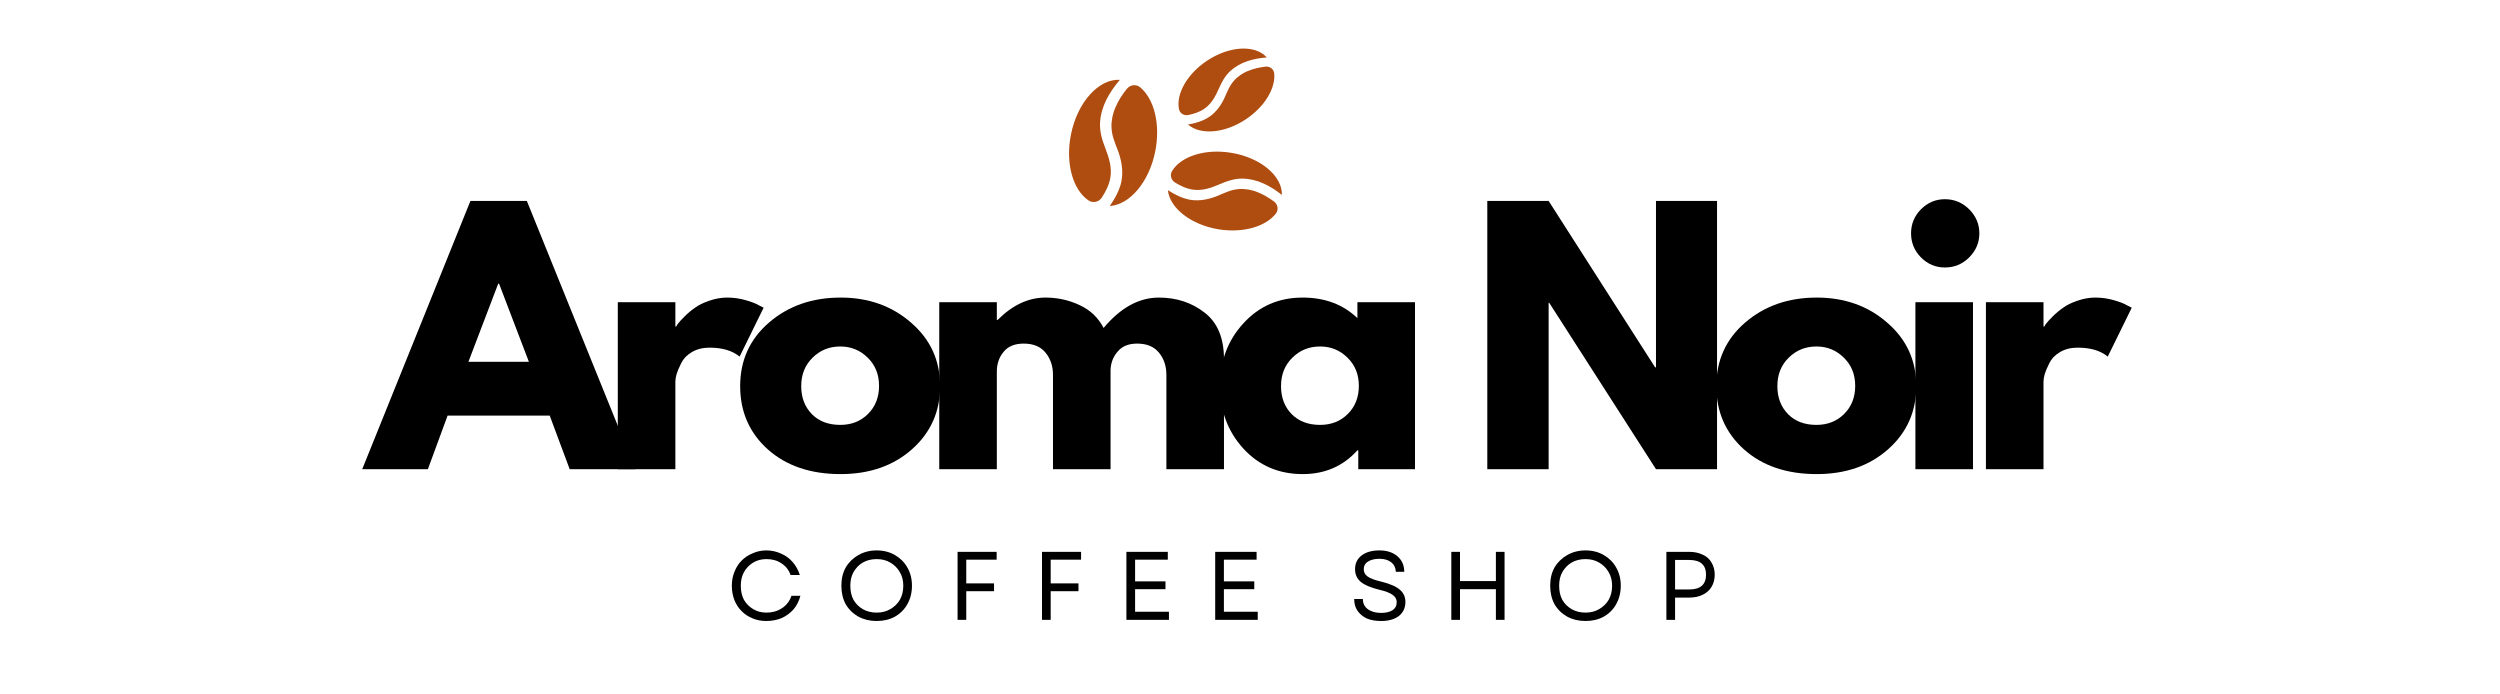
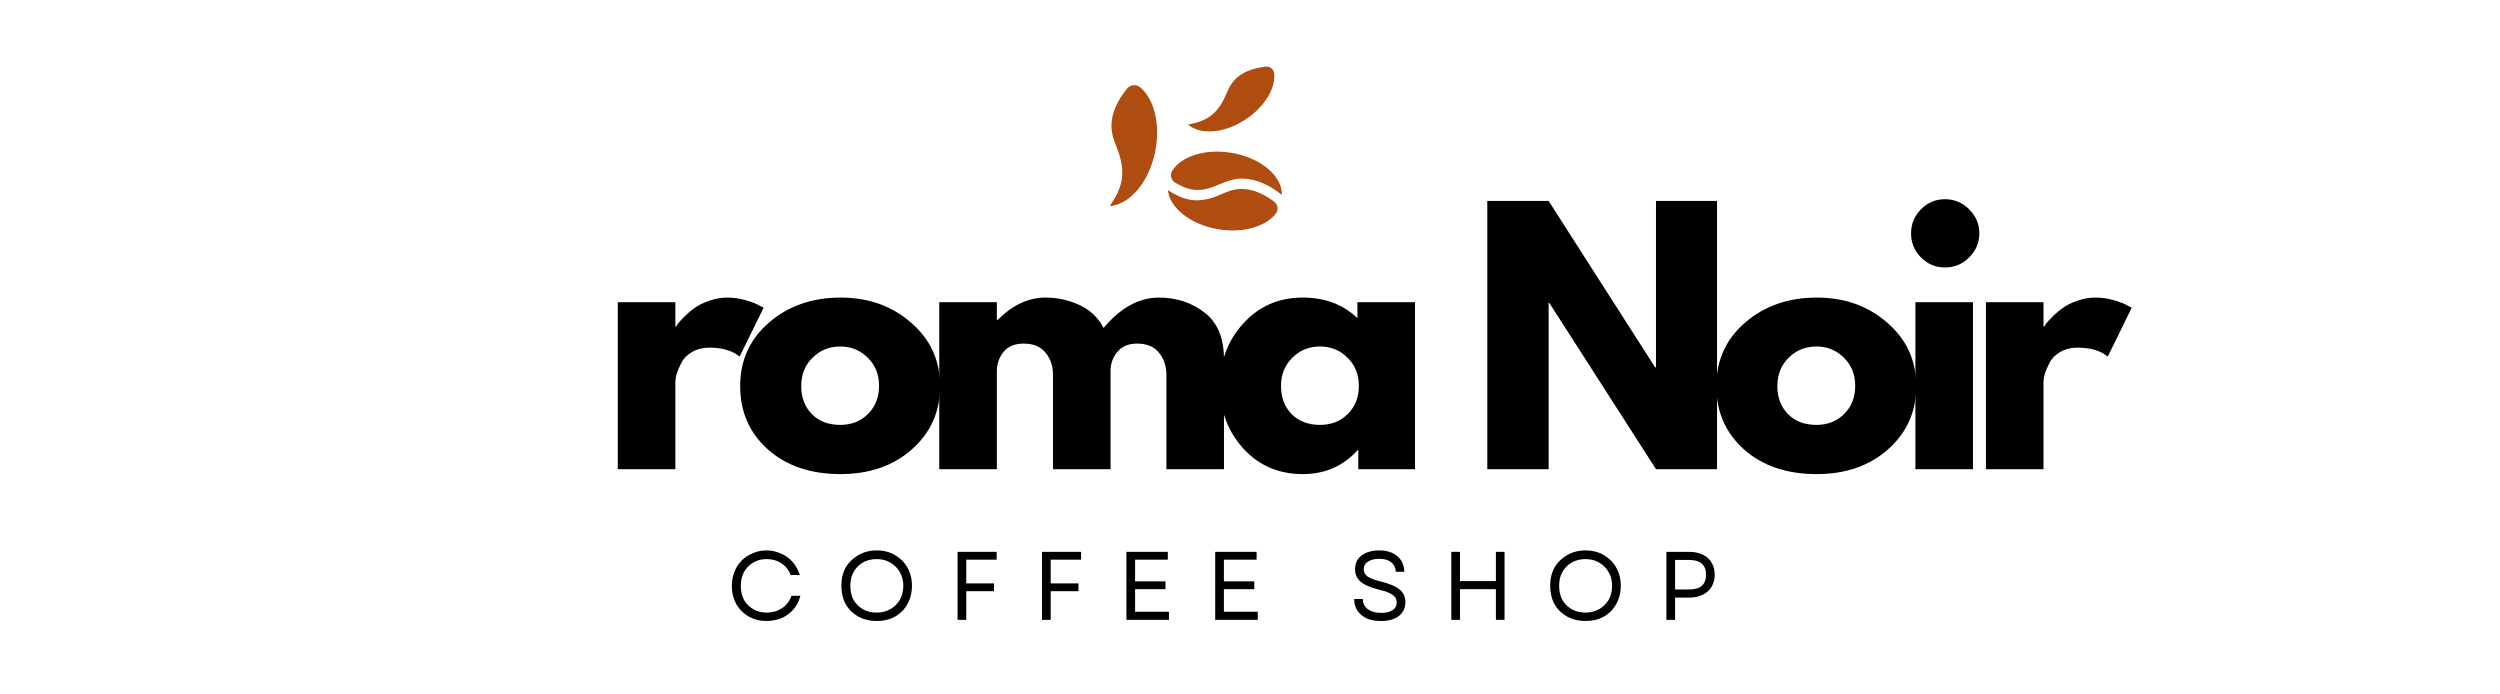
<svg xmlns="http://www.w3.org/2000/svg" width="180" zoomAndPan="magnify" viewBox="0 0 135 37.5" height="50" preserveAspectRatio="xMidYMid meet" version="1.0">
  <defs>
    <g />
    <clipPath id="8074be2dfe">
      <path d="M 57 4 L 61 4 L 61 11 L 57 11 Z M 57 4 " clip-rule="nonzero" />
    </clipPath>
    <clipPath id="2cd625ac68">
      <path d="M 66.359 0 L 72.508 9.242 L 62.035 16.215 L 55.883 6.973 Z M 66.359 0 " clip-rule="nonzero" />
    </clipPath>
    <clipPath id="3550bd243e">
      <path d="M 66.359 0 L 72.508 9.242 L 62.035 16.215 L 55.883 6.973 Z M 66.359 0 " clip-rule="nonzero" />
    </clipPath>
    <clipPath id="1651f8e8b0">
      <path d="M 60.297 4.035 L 63.148 8.32 L 58.852 11.18 L 56 6.895 Z M 60.297 4.035 " clip-rule="nonzero" />
    </clipPath>
    <clipPath id="089a2e0ad4">
      <path d="M 59 4 L 63 4 L 63 12 L 59 12 Z M 59 4 " clip-rule="nonzero" />
    </clipPath>
    <clipPath id="286c3b3a03">
      <path d="M 66.359 0 L 72.508 9.242 L 62.035 16.215 L 55.883 6.973 Z M 66.359 0 " clip-rule="nonzero" />
    </clipPath>
    <clipPath id="e3cd3d3df5">
      <path d="M 66.359 0 L 72.508 9.242 L 62.035 16.215 L 55.883 6.973 Z M 66.359 0 " clip-rule="nonzero" />
    </clipPath>
    <clipPath id="055e1fb04c">
-       <path d="M 63 2 L 69 2 L 69 7 L 63 7 Z M 63 2 " clip-rule="nonzero" />
-     </clipPath>
+       </clipPath>
    <clipPath id="9d9fad0f37">
      <path d="M 66.359 0 L 72.508 9.242 L 62.035 16.215 L 55.883 6.973 Z M 66.359 0 " clip-rule="nonzero" />
    </clipPath>
    <clipPath id="ef24d1f398">
      <path d="M 66.359 0 L 72.508 9.242 L 62.035 16.215 L 55.883 6.973 Z M 66.359 0 " clip-rule="nonzero" />
    </clipPath>
    <clipPath id="1387f9ede9">
      <path d="M 64 3 L 69 3 L 69 8 L 64 8 Z M 64 3 " clip-rule="nonzero" />
    </clipPath>
    <clipPath id="e180ed91f6">
      <path d="M 66.359 0 L 72.508 9.242 L 62.035 16.215 L 55.883 6.973 Z M 66.359 0 " clip-rule="nonzero" />
    </clipPath>
    <clipPath id="f92dfb0de1">
      <path d="M 66.359 0 L 72.508 9.242 L 62.035 16.215 L 55.883 6.973 Z M 66.359 0 " clip-rule="nonzero" />
    </clipPath>
    <clipPath id="5e4b4db7d3">
      <path d="M 63 8 L 70 8 L 70 11 L 63 11 Z M 63 8 " clip-rule="nonzero" />
    </clipPath>
    <clipPath id="707aa0f787">
      <path d="M 66.359 0 L 72.508 9.242 L 62.035 16.215 L 55.883 6.973 Z M 66.359 0 " clip-rule="nonzero" />
    </clipPath>
    <clipPath id="40864a9f6b">
      <path d="M 66.359 0 L 72.508 9.242 L 62.035 16.215 L 55.883 6.973 Z M 66.359 0 " clip-rule="nonzero" />
    </clipPath>
    <clipPath id="5d43204c8e">
      <path d="M 63 10 L 69 10 L 69 13 L 63 13 Z M 63 10 " clip-rule="nonzero" />
    </clipPath>
    <clipPath id="82197cb4b7">
      <path d="M 66.359 0 L 72.508 9.242 L 62.035 16.215 L 55.883 6.973 Z M 66.359 0 " clip-rule="nonzero" />
    </clipPath>
    <clipPath id="918e24b417">
      <path d="M 66.359 0 L 72.508 9.242 L 62.035 16.215 L 55.883 6.973 Z M 66.359 0 " clip-rule="nonzero" />
    </clipPath>
    <clipPath id="96a2984de0">
      <path d="M 66.793 7.781 L 69.219 11.43 L 65.324 14.023 L 62.895 10.371 Z M 66.793 7.781 " clip-rule="nonzero" />
    </clipPath>
    <clipPath id="918adbd69f">
      <rect x="0" width="57" y="0" height="9" />
    </clipPath>
  </defs>
  <g clip-path="url(#8074be2dfe)">
    <g clip-path="url(#2cd625ac68)">
      <g clip-path="url(#3550bd243e)">
        <g clip-path="url(#1651f8e8b0)">
-           <path fill="#af4c0f" d="M 59.957 9.605 C 60.055 9.043 59.883 8.512 59.684 7.992 C 59.512 7.555 59.379 7.105 59.402 6.629 C 59.449 5.75 59.906 4.973 60.473 4.312 C 59.34 4.242 58.184 5.508 57.832 7.262 C 57.52 8.816 57.938 10.258 58.781 10.824 C 59.02 10.984 59.34 10.91 59.496 10.672 C 59.707 10.344 59.887 10.004 59.957 9.605 " fill-opacity="1" fill-rule="nonzero" />
-         </g>
+           </g>
      </g>
    </g>
  </g>
  <g clip-path="url(#089a2e0ad4)">
    <g clip-path="url(#286c3b3a03)">
      <g clip-path="url(#e3cd3d3df5)">
        <path fill="#af4c0f" d="M 61.57 4.715 C 61.352 4.531 61.023 4.574 60.848 4.801 C 60.594 5.113 60.375 5.457 60.219 5.832 C 60.199 5.883 60.18 5.93 60.164 5.98 C 60.16 5.988 60.148 6.027 60.145 6.035 C 60.137 6.055 60.133 6.078 60.125 6.102 C 60.098 6.191 60.074 6.285 60.059 6.379 C 60.043 6.469 60.031 6.555 60.023 6.645 C 60.023 6.652 60.023 6.66 60.023 6.668 C 60.023 6.688 60.02 6.711 60.02 6.73 C 60.02 6.766 60.02 6.801 60.02 6.836 C 60.027 7.086 60.066 7.297 60.145 7.535 C 60.219 7.766 60.316 7.988 60.398 8.215 C 60.602 8.793 60.684 9.43 60.5 10.023 C 60.402 10.328 60.262 10.609 60.09 10.875 C 60.039 10.961 59.98 11.043 59.926 11.125 C 61 11.059 62.051 9.836 62.383 8.176 C 62.676 6.711 62.324 5.34 61.57 4.715 " fill-opacity="1" fill-rule="nonzero" />
      </g>
    </g>
  </g>
  <g clip-path="url(#055e1fb04c)">
    <g clip-path="url(#9d9fad0f37)">
      <g clip-path="url(#ef24d1f398)">
        <path fill="#af4c0f" d="M 65.047 5.863 C 65.43 5.594 65.641 5.191 65.824 4.773 C 65.977 4.422 66.16 4.086 66.449 3.824 C 66.984 3.34 67.699 3.156 68.406 3.102 C 67.793 2.406 66.395 2.469 65.176 3.281 C 64.098 4 63.504 5.074 63.664 5.891 C 63.707 6.117 63.938 6.262 64.168 6.211 C 64.477 6.145 64.777 6.055 65.047 5.863 " fill-opacity="1" fill-rule="nonzero" />
      </g>
    </g>
  </g>
  <g clip-path="url(#1387f9ede9)">
    <g clip-path="url(#e180ed91f6)">
      <g clip-path="url(#f92dfb0de1)">
        <path fill="#af4c0f" d="M 68.809 3.969 C 68.789 3.738 68.574 3.574 68.344 3.598 C 68.016 3.637 67.691 3.707 67.383 3.836 C 67.344 3.852 67.305 3.871 67.262 3.887 C 67.258 3.891 67.23 3.906 67.223 3.91 C 67.207 3.918 67.188 3.926 67.172 3.934 C 67.105 3.973 67.039 4.012 66.973 4.059 C 66.914 4.098 66.855 4.145 66.801 4.191 C 66.793 4.195 66.789 4.199 66.785 4.203 C 66.773 4.215 66.762 4.227 66.75 4.238 C 66.73 4.258 66.707 4.277 66.688 4.297 C 66.547 4.449 66.449 4.594 66.355 4.773 C 66.266 4.953 66.191 5.137 66.109 5.316 C 65.895 5.77 65.57 6.184 65.121 6.418 C 64.891 6.539 64.645 6.621 64.391 6.676 C 64.312 6.695 64.234 6.711 64.152 6.723 C 64.812 7.305 66.125 7.207 67.277 6.441 C 68.297 5.762 68.883 4.766 68.809 3.969 " fill-opacity="1" fill-rule="nonzero" />
      </g>
    </g>
  </g>
  <g clip-path="url(#5e4b4db7d3)">
    <g clip-path="url(#707aa0f787)">
      <g clip-path="url(#40864a9f6b)">
        <path fill="#af4c0f" d="M 64.434 10.242 C 64.945 10.312 65.418 10.141 65.879 9.941 C 66.27 9.773 66.668 9.637 67.098 9.645 C 67.895 9.656 68.609 10.039 69.223 10.527 C 69.25 9.504 68.07 8.508 66.477 8.25 C 65.066 8.02 63.777 8.445 63.297 9.227 C 63.16 9.445 63.238 9.734 63.461 9.863 C 63.762 10.043 64.074 10.195 64.434 10.242 " fill-opacity="1" fill-rule="nonzero" />
      </g>
    </g>
  </g>
  <g clip-path="url(#5d43204c8e)">
    <g clip-path="url(#82197cb4b7)">
      <g clip-path="url(#918e24b417)">
        <g clip-path="url(#96a2984de0)">
          <path fill="#af4c0f" d="M 68.898 11.531 C 69.055 11.328 69.004 11.035 68.797 10.883 C 68.504 10.664 68.188 10.48 67.844 10.352 C 67.801 10.336 67.754 10.32 67.707 10.305 C 67.699 10.305 67.668 10.293 67.66 10.293 C 67.641 10.285 67.621 10.281 67.598 10.277 C 67.516 10.254 67.43 10.238 67.348 10.227 C 67.266 10.215 67.188 10.207 67.105 10.203 C 67.098 10.203 67.09 10.203 67.086 10.203 C 67.066 10.203 67.047 10.203 67.031 10.203 C 67 10.203 66.965 10.207 66.934 10.207 C 66.707 10.223 66.52 10.266 66.309 10.344 C 66.102 10.418 65.906 10.512 65.703 10.594 C 65.191 10.797 64.617 10.895 64.078 10.746 C 63.801 10.672 63.543 10.551 63.293 10.406 C 63.219 10.363 63.141 10.316 63.066 10.27 C 63.164 11.23 64.301 12.137 65.805 12.383 C 67.137 12.598 68.359 12.23 68.898 11.531 " fill-opacity="1" fill-rule="nonzero" />
        </g>
      </g>
    </g>
  </g>
  <g fill="#000000" fill-opacity="1">
    <g transform="translate(20.044, 25.335)">
      <g>
-         <path d="M 8.406 -14.484 L 14.266 0 L 10.719 0 L 9.641 -2.891 L 4.125 -2.891 L 3.062 0 L -0.484 0 L 5.359 -14.484 Z M 8.516 -5.797 L 6.906 -10.016 L 6.859 -10.016 L 5.25 -5.797 Z M 8.516 -5.797 " />
-       </g>
+         </g>
    </g>
  </g>
  <g fill="#000000" fill-opacity="1">
    <g transform="translate(32.314, 25.335)">
      <g>
        <path d="M 1.047 0 L 1.047 -9.016 L 4.156 -9.016 L 4.156 -7.703 L 4.203 -7.703 C 4.223 -7.754 4.258 -7.812 4.312 -7.875 C 4.363 -7.945 4.477 -8.07 4.656 -8.25 C 4.832 -8.426 5.02 -8.582 5.219 -8.719 C 5.414 -8.863 5.672 -8.988 5.984 -9.094 C 6.305 -9.207 6.629 -9.266 6.953 -9.266 C 7.297 -9.266 7.629 -9.219 7.953 -9.125 C 8.285 -9.031 8.523 -8.938 8.672 -8.844 L 8.922 -8.719 L 7.625 -6.078 C 7.238 -6.398 6.695 -6.562 6 -6.562 C 5.625 -6.562 5.301 -6.477 5.031 -6.312 C 4.77 -6.156 4.582 -5.957 4.469 -5.719 C 4.352 -5.488 4.27 -5.289 4.219 -5.125 C 4.176 -4.957 4.156 -4.828 4.156 -4.734 L 4.156 0 Z M 1.047 0 " />
      </g>
    </g>
  </g>
  <g fill="#000000" fill-opacity="1">
    <g transform="translate(39.563, 25.335)">
      <g>
        <path d="M 1.906 -1.062 C 0.906 -1.957 0.406 -3.098 0.406 -4.484 C 0.406 -5.879 0.926 -7.023 1.969 -7.922 C 3.008 -8.816 4.297 -9.266 5.828 -9.266 C 7.336 -9.266 8.609 -8.812 9.641 -7.906 C 10.68 -7.008 11.203 -5.867 11.203 -4.484 C 11.203 -3.109 10.695 -1.973 9.688 -1.078 C 8.676 -0.18 7.391 0.266 5.828 0.266 C 4.211 0.266 2.906 -0.176 1.906 -1.062 Z M 4.312 -6.016 C 3.906 -5.617 3.703 -5.109 3.703 -4.484 C 3.703 -3.867 3.895 -3.363 4.281 -2.969 C 4.664 -2.582 5.176 -2.391 5.812 -2.391 C 6.414 -2.391 6.914 -2.586 7.312 -2.984 C 7.707 -3.379 7.906 -3.883 7.906 -4.5 C 7.906 -5.113 7.703 -5.617 7.297 -6.016 C 6.891 -6.422 6.395 -6.625 5.812 -6.625 C 5.219 -6.625 4.719 -6.422 4.312 -6.016 Z M 4.312 -6.016 " />
      </g>
    </g>
  </g>
  <g fill="#000000" fill-opacity="1">
    <g transform="translate(49.673, 25.335)">
      <g>
        <path d="M 1.047 0 L 1.047 -9.016 L 4.156 -9.016 L 4.156 -8.062 L 4.203 -8.062 C 5.004 -8.863 5.863 -9.266 6.781 -9.266 C 7.438 -9.266 8.051 -9.129 8.625 -8.859 C 9.195 -8.598 9.629 -8.188 9.922 -7.625 C 10.836 -8.719 11.832 -9.266 12.906 -9.266 C 13.863 -9.266 14.688 -8.992 15.375 -8.453 C 16.07 -7.922 16.422 -7.082 16.422 -5.938 L 16.422 0 L 13.312 0 L 13.312 -5.094 C 13.312 -5.57 13.176 -5.973 12.906 -6.297 C 12.645 -6.617 12.254 -6.781 11.734 -6.781 C 11.273 -6.781 10.926 -6.641 10.688 -6.359 C 10.445 -6.086 10.316 -5.758 10.297 -5.375 L 10.297 0 L 7.188 0 L 7.188 -5.094 C 7.188 -5.57 7.051 -5.973 6.781 -6.297 C 6.52 -6.617 6.129 -6.781 5.609 -6.781 C 5.117 -6.781 4.754 -6.629 4.516 -6.328 C 4.273 -6.035 4.156 -5.68 4.156 -5.266 L 4.156 0 Z M 1.047 0 " />
      </g>
    </g>
  </g>
  <g fill="#000000" fill-opacity="1">
    <g transform="translate(65.472, 25.335)">
      <g>
        <path d="M 1.672 -1.109 C 0.828 -2.035 0.406 -3.164 0.406 -4.5 C 0.406 -5.832 0.828 -6.957 1.672 -7.875 C 2.516 -8.801 3.582 -9.266 4.875 -9.266 C 6.07 -9.266 7.055 -8.895 7.828 -8.156 L 7.828 -9.016 L 10.938 -9.016 L 10.938 0 L 7.875 0 L 7.875 -1.016 L 7.828 -1.016 C 7.055 -0.16 6.07 0.266 4.875 0.266 C 3.582 0.266 2.516 -0.191 1.672 -1.109 Z M 4.312 -6.016 C 3.906 -5.617 3.703 -5.109 3.703 -4.484 C 3.703 -3.867 3.895 -3.363 4.281 -2.969 C 4.664 -2.582 5.176 -2.391 5.812 -2.391 C 6.414 -2.391 6.914 -2.586 7.312 -2.984 C 7.707 -3.379 7.906 -3.883 7.906 -4.5 C 7.906 -5.113 7.703 -5.617 7.297 -6.016 C 6.891 -6.422 6.395 -6.625 5.812 -6.625 C 5.219 -6.625 4.719 -6.422 4.312 -6.016 Z M 4.312 -6.016 " />
      </g>
    </g>
  </g>
  <g fill="#000000" fill-opacity="1">
    <g transform="translate(75.968, 25.335)">
      <g />
    </g>
  </g>
  <g fill="#000000" fill-opacity="1">
    <g transform="translate(79.267, 25.335)">
      <g>
        <path d="M 4.359 -8.984 L 4.359 0 L 1.047 0 L 1.047 -14.484 L 4.359 -14.484 L 10.109 -5.5 L 10.156 -5.5 L 10.156 -14.484 L 13.453 -14.484 L 13.453 0 L 10.156 0 L 4.391 -8.984 Z M 4.359 -8.984 " />
      </g>
    </g>
  </g>
  <g fill="#000000" fill-opacity="1">
    <g transform="translate(92.275, 25.335)">
      <g>
        <path d="M 1.906 -1.062 C 0.906 -1.957 0.406 -3.098 0.406 -4.484 C 0.406 -5.879 0.926 -7.023 1.969 -7.922 C 3.008 -8.816 4.297 -9.266 5.828 -9.266 C 7.336 -9.266 8.609 -8.812 9.641 -7.906 C 10.68 -7.008 11.203 -5.867 11.203 -4.484 C 11.203 -3.109 10.695 -1.973 9.688 -1.078 C 8.676 -0.18 7.391 0.266 5.828 0.266 C 4.211 0.266 2.906 -0.176 1.906 -1.062 Z M 4.312 -6.016 C 3.906 -5.617 3.703 -5.109 3.703 -4.484 C 3.703 -3.867 3.895 -3.363 4.281 -2.969 C 4.664 -2.582 5.176 -2.391 5.812 -2.391 C 6.414 -2.391 6.914 -2.586 7.312 -2.984 C 7.707 -3.379 7.906 -3.883 7.906 -4.5 C 7.906 -5.113 7.703 -5.617 7.297 -6.016 C 6.891 -6.422 6.395 -6.625 5.812 -6.625 C 5.219 -6.625 4.719 -6.422 4.312 -6.016 Z M 4.312 -6.016 " />
      </g>
    </g>
  </g>
  <g fill="#000000" fill-opacity="1">
    <g transform="translate(102.385, 25.335)">
      <g>
        <path d="M 1.344 -14.031 C 1.707 -14.395 2.141 -14.578 2.641 -14.578 C 3.148 -14.578 3.586 -14.395 3.953 -14.031 C 4.316 -13.664 4.5 -13.234 4.5 -12.734 C 4.5 -12.234 4.316 -11.801 3.953 -11.438 C 3.586 -11.07 3.148 -10.891 2.641 -10.891 C 2.141 -10.891 1.707 -11.07 1.344 -11.438 C 0.988 -11.801 0.812 -12.234 0.812 -12.734 C 0.812 -13.234 0.988 -13.664 1.344 -14.031 Z M 1.047 -9.016 L 1.047 0 L 4.156 0 L 4.156 -9.016 Z M 1.047 -9.016 " />
      </g>
    </g>
  </g>
  <g fill="#000000" fill-opacity="1">
    <g transform="translate(106.193, 25.335)">
      <g>
        <path d="M 1.047 0 L 1.047 -9.016 L 4.156 -9.016 L 4.156 -7.703 L 4.203 -7.703 C 4.223 -7.754 4.258 -7.812 4.312 -7.875 C 4.363 -7.945 4.477 -8.07 4.656 -8.25 C 4.832 -8.426 5.02 -8.582 5.219 -8.719 C 5.414 -8.863 5.672 -8.988 5.984 -9.094 C 6.305 -9.207 6.629 -9.266 6.953 -9.266 C 7.297 -9.266 7.629 -9.219 7.953 -9.125 C 8.285 -9.031 8.523 -8.938 8.672 -8.844 L 8.922 -8.719 L 7.625 -6.078 C 7.238 -6.398 6.695 -6.562 6 -6.562 C 5.625 -6.562 5.301 -6.477 5.031 -6.312 C 4.77 -6.156 4.582 -5.957 4.469 -5.719 C 4.352 -5.488 4.27 -5.289 4.219 -5.125 C 4.176 -4.957 4.156 -4.828 4.156 -4.734 L 4.156 0 Z M 1.047 0 " />
      </g>
    </g>
  </g>
  <g transform="matrix(1, 0, 0, 1, 38, 27)">
    <g clip-path="url(#918adbd69f)">
      <g fill="#000000" fill-opacity="1">
        <g transform="translate(1.222, 6.472)">
          <g>
            <path d="M 2.156 0.062 C 1.895 0.062 1.648 0.016 1.422 -0.078 C 1.191 -0.172 0.992 -0.301 0.828 -0.469 C 0.66 -0.633 0.531 -0.832 0.438 -1.062 C 0.344 -1.301 0.297 -1.562 0.297 -1.844 C 0.297 -2.113 0.344 -2.363 0.438 -2.594 C 0.531 -2.832 0.66 -3.035 0.828 -3.203 C 0.992 -3.367 1.191 -3.5 1.422 -3.594 C 1.648 -3.695 1.895 -3.75 2.156 -3.75 C 2.445 -3.75 2.711 -3.691 2.953 -3.578 C 3.203 -3.473 3.41 -3.32 3.578 -3.125 C 3.754 -2.926 3.883 -2.691 3.969 -2.422 L 3.469 -2.422 C 3.375 -2.691 3.211 -2.898 2.984 -3.047 C 2.754 -3.203 2.484 -3.281 2.172 -3.281 C 1.898 -3.281 1.66 -3.219 1.453 -3.094 C 1.242 -2.969 1.078 -2.797 0.953 -2.578 C 0.836 -2.367 0.781 -2.125 0.781 -1.844 C 0.781 -1.551 0.836 -1.297 0.953 -1.078 C 1.078 -0.867 1.242 -0.703 1.453 -0.578 C 1.66 -0.453 1.898 -0.391 2.172 -0.391 C 2.484 -0.391 2.758 -0.469 3 -0.625 C 3.25 -0.789 3.422 -1.016 3.516 -1.297 L 4 -1.297 C 3.926 -1.016 3.801 -0.77 3.625 -0.562 C 3.445 -0.363 3.234 -0.207 2.984 -0.094 C 2.734 0.008 2.457 0.062 2.156 0.062 Z M 2.156 0.062 " />
          </g>
        </g>
      </g>
      <g fill="#000000" fill-opacity="1">
        <g transform="translate(7.137, 6.472)">
          <g>
            <path d="M 2.203 0.062 C 1.836 0.062 1.508 -0.016 1.219 -0.172 C 0.926 -0.336 0.695 -0.562 0.531 -0.844 C 0.375 -1.133 0.297 -1.469 0.297 -1.844 C 0.297 -2.219 0.375 -2.547 0.531 -2.828 C 0.695 -3.109 0.926 -3.332 1.219 -3.5 C 1.508 -3.664 1.836 -3.75 2.203 -3.75 C 2.578 -3.75 2.906 -3.664 3.188 -3.5 C 3.477 -3.332 3.703 -3.109 3.859 -2.828 C 4.023 -2.547 4.109 -2.219 4.109 -1.844 C 4.109 -1.469 4.023 -1.133 3.859 -0.844 C 3.703 -0.562 3.477 -0.336 3.188 -0.172 C 2.906 -0.016 2.578 0.062 2.203 0.062 Z M 0.781 -1.844 C 0.781 -1.551 0.836 -1.297 0.953 -1.078 C 1.078 -0.867 1.242 -0.703 1.453 -0.578 C 1.672 -0.453 1.922 -0.391 2.203 -0.391 C 2.484 -0.391 2.727 -0.453 2.938 -0.578 C 3.156 -0.703 3.328 -0.867 3.453 -1.078 C 3.578 -1.297 3.641 -1.551 3.641 -1.844 C 3.641 -2.125 3.578 -2.367 3.453 -2.578 C 3.328 -2.797 3.156 -2.969 2.938 -3.094 C 2.727 -3.219 2.484 -3.281 2.203 -3.281 C 1.922 -3.281 1.672 -3.219 1.453 -3.094 C 1.242 -2.969 1.078 -2.797 0.953 -2.578 C 0.836 -2.367 0.781 -2.125 0.781 -1.844 Z M 0.781 -1.844 " />
          </g>
        </g>
      </g>
      <g fill="#000000" fill-opacity="1">
        <g transform="translate(13.178, 6.472)">
          <g>
            <path d="M 0.531 0 L 0.531 -3.672 L 2.641 -3.672 L 2.641 -3.25 L 1 -3.25 L 1 -1.969 L 2.5 -1.969 L 2.5 -1.547 L 1 -1.547 L 1 0 Z M 0.531 0 " />
          </g>
        </g>
      </g>
      <g fill="#000000" fill-opacity="1">
        <g transform="translate(17.737, 6.472)">
          <g>
            <path d="M 0.531 0 L 0.531 -3.672 L 2.641 -3.672 L 2.641 -3.25 L 1 -3.25 L 1 -1.969 L 2.5 -1.969 L 2.5 -1.547 L 1 -1.547 L 1 0 Z M 0.531 0 " />
          </g>
        </g>
      </g>
      <g fill="#000000" fill-opacity="1">
        <g transform="translate(22.295, 6.472)">
          <g>
            <path d="M 0.531 0 L 0.531 -3.672 L 2.766 -3.672 L 2.766 -3.25 L 1 -3.25 L 1 -2.078 L 2.641 -2.078 L 2.641 -1.656 L 1 -1.656 L 1 -0.438 L 2.828 -0.438 L 2.828 0 Z M 0.531 0 " />
          </g>
        </g>
      </g>
      <g fill="#000000" fill-opacity="1">
        <g transform="translate(27.09, 6.472)">
          <g>
            <path d="M 0.531 0 L 0.531 -3.672 L 2.766 -3.672 L 2.766 -3.25 L 1 -3.25 L 1 -2.078 L 2.641 -2.078 L 2.641 -1.656 L 1 -1.656 L 1 -0.438 L 2.828 -0.438 L 2.828 0 Z M 0.531 0 " />
          </g>
        </g>
      </g>
      <g fill="#000000" fill-opacity="1">
        <g transform="translate(31.885, 6.472)">
          <g />
        </g>
      </g>
      <g fill="#000000" fill-opacity="1">
        <g transform="translate(34.814, 6.472)">
          <g>
            <path d="M 1.766 0.062 C 1.461 0.062 1.203 0.016 0.984 -0.078 C 0.773 -0.18 0.609 -0.32 0.484 -0.5 C 0.367 -0.676 0.312 -0.883 0.312 -1.125 L 0.781 -1.125 C 0.781 -0.895 0.867 -0.711 1.047 -0.578 C 1.234 -0.441 1.473 -0.375 1.766 -0.375 C 2.016 -0.375 2.219 -0.422 2.375 -0.516 C 2.531 -0.617 2.609 -0.766 2.609 -0.953 C 2.609 -1.117 2.531 -1.254 2.375 -1.359 C 2.227 -1.461 1.992 -1.551 1.672 -1.625 C 1.211 -1.738 0.879 -1.879 0.672 -2.047 C 0.461 -2.223 0.359 -2.453 0.359 -2.734 C 0.359 -3.047 0.473 -3.289 0.703 -3.469 C 0.941 -3.656 1.266 -3.75 1.672 -3.75 C 2.078 -3.75 2.398 -3.645 2.641 -3.438 C 2.891 -3.227 3.016 -2.945 3.016 -2.594 L 2.562 -2.594 C 2.551 -2.812 2.469 -2.984 2.312 -3.109 C 2.156 -3.234 1.941 -3.297 1.672 -3.297 C 1.41 -3.297 1.203 -3.242 1.047 -3.141 C 0.898 -3.047 0.828 -2.91 0.828 -2.734 C 0.828 -2.578 0.895 -2.445 1.031 -2.344 C 1.176 -2.238 1.426 -2.145 1.781 -2.062 C 2.25 -1.945 2.582 -1.801 2.781 -1.625 C 2.977 -1.457 3.078 -1.238 3.078 -0.969 C 3.078 -0.645 2.957 -0.391 2.719 -0.203 C 2.477 -0.023 2.16 0.062 1.766 0.062 Z M 1.766 0.062 " />
          </g>
        </g>
      </g>
      <g fill="#000000" fill-opacity="1">
        <g transform="translate(39.84, 6.472)">
          <g>
            <path d="M 2.938 0 L 2.938 -1.656 L 1 -1.656 L 1 0 L 0.531 0 L 0.531 -3.672 L 1 -3.672 L 1 -2.094 L 2.938 -2.094 L 2.938 -3.672 L 3.406 -3.672 L 3.406 0 Z M 2.938 0 " />
          </g>
        </g>
      </g>
      <g fill="#000000" fill-opacity="1">
        <g transform="translate(45.413, 6.472)">
          <g>
            <path d="M 2.203 0.062 C 1.836 0.062 1.508 -0.016 1.219 -0.172 C 0.926 -0.336 0.695 -0.562 0.531 -0.844 C 0.375 -1.133 0.297 -1.469 0.297 -1.844 C 0.297 -2.219 0.375 -2.547 0.531 -2.828 C 0.695 -3.109 0.926 -3.332 1.219 -3.5 C 1.508 -3.664 1.836 -3.75 2.203 -3.75 C 2.578 -3.75 2.906 -3.664 3.188 -3.5 C 3.477 -3.332 3.703 -3.109 3.859 -2.828 C 4.023 -2.547 4.109 -2.219 4.109 -1.844 C 4.109 -1.469 4.023 -1.133 3.859 -0.844 C 3.703 -0.562 3.477 -0.336 3.188 -0.172 C 2.906 -0.016 2.578 0.062 2.203 0.062 Z M 0.781 -1.844 C 0.781 -1.551 0.836 -1.297 0.953 -1.078 C 1.078 -0.867 1.242 -0.703 1.453 -0.578 C 1.672 -0.453 1.922 -0.391 2.203 -0.391 C 2.484 -0.391 2.727 -0.453 2.938 -0.578 C 3.156 -0.703 3.328 -0.867 3.453 -1.078 C 3.578 -1.297 3.641 -1.551 3.641 -1.844 C 3.641 -2.125 3.578 -2.367 3.453 -2.578 C 3.328 -2.797 3.156 -2.969 2.938 -3.094 C 2.727 -3.219 2.484 -3.281 2.203 -3.281 C 1.922 -3.281 1.672 -3.219 1.453 -3.094 C 1.242 -2.969 1.078 -2.797 0.953 -2.578 C 0.836 -2.367 0.781 -2.125 0.781 -1.844 Z M 0.781 -1.844 " />
          </g>
        </g>
      </g>
      <g fill="#000000" fill-opacity="1">
        <g transform="translate(51.454, 6.472)">
          <g>
            <path d="M 0.531 0 L 0.531 -3.672 L 1.781 -3.672 C 2.051 -3.672 2.289 -3.617 2.5 -3.516 C 2.707 -3.422 2.863 -3.281 2.969 -3.094 C 3.082 -2.906 3.141 -2.688 3.141 -2.438 C 3.141 -2.188 3.082 -1.969 2.969 -1.781 C 2.863 -1.602 2.707 -1.461 2.5 -1.359 C 2.289 -1.254 2.051 -1.203 1.781 -1.203 L 1 -1.203 L 1 0 Z M 1 -1.641 L 1.766 -1.641 C 2.367 -1.641 2.672 -1.906 2.672 -2.438 C 2.672 -2.969 2.367 -3.234 1.766 -3.234 L 1 -3.234 Z M 1 -1.641 " />
          </g>
        </g>
      </g>
    </g>
  </g>
</svg>